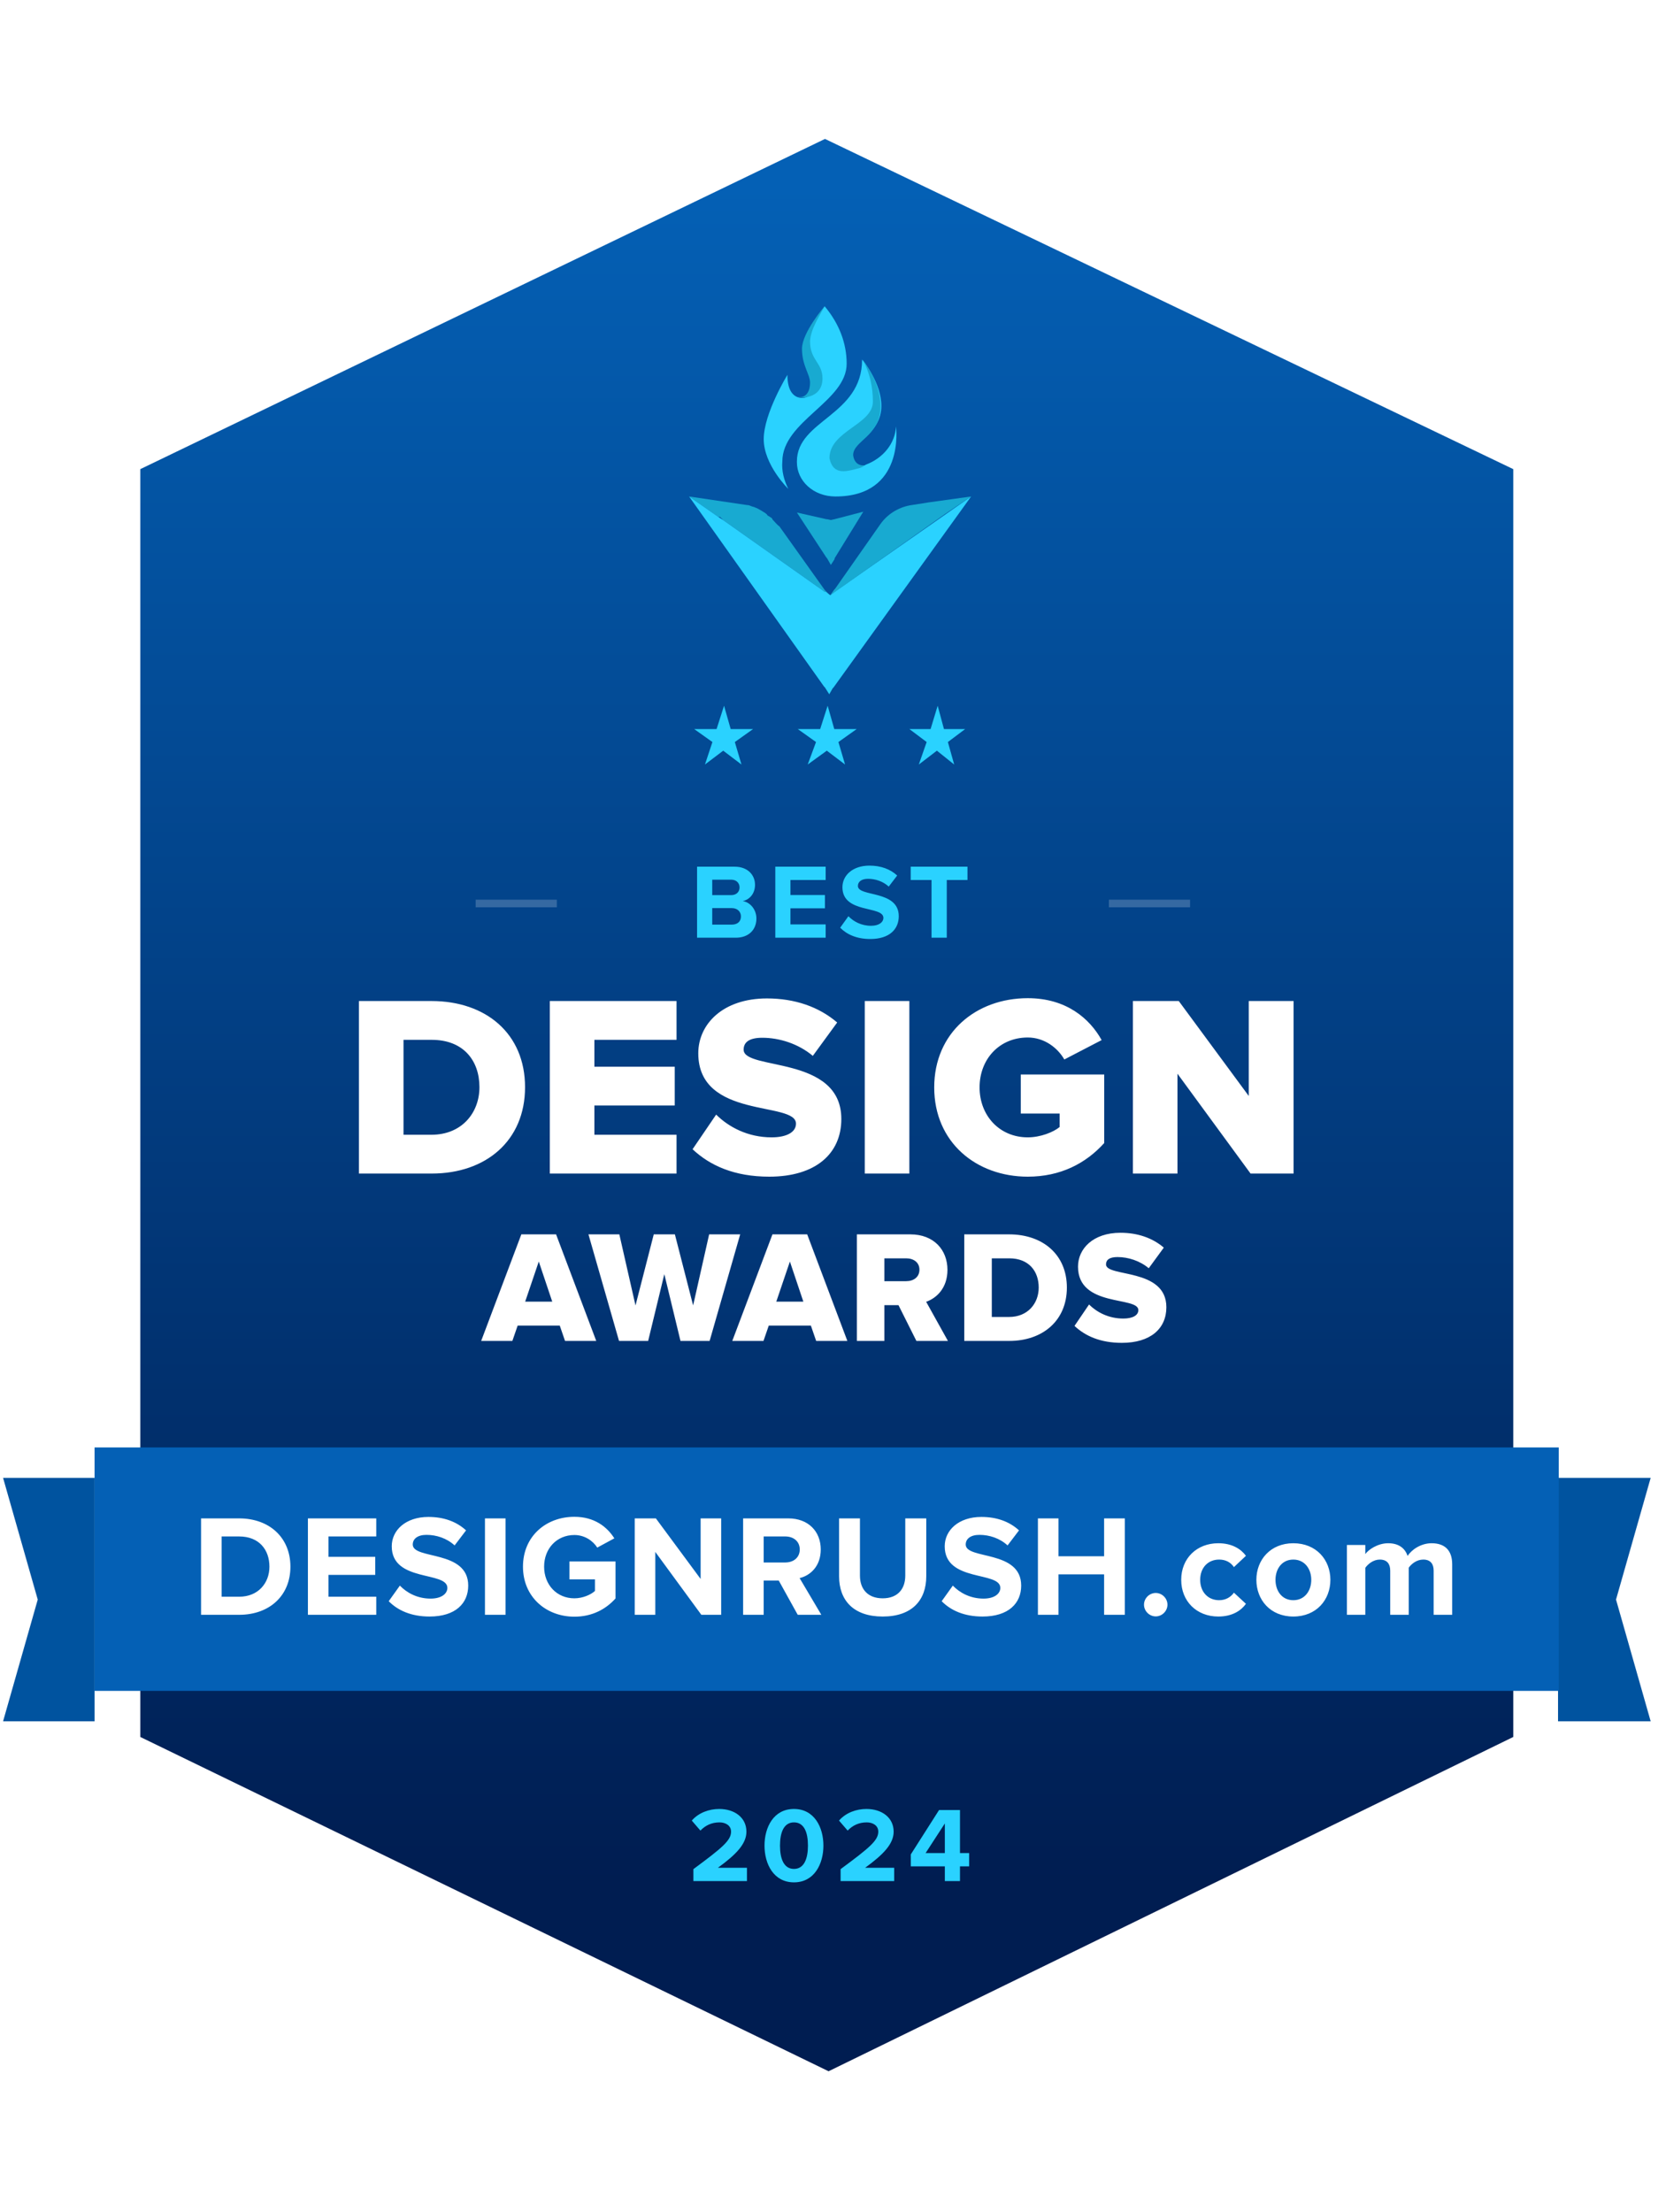
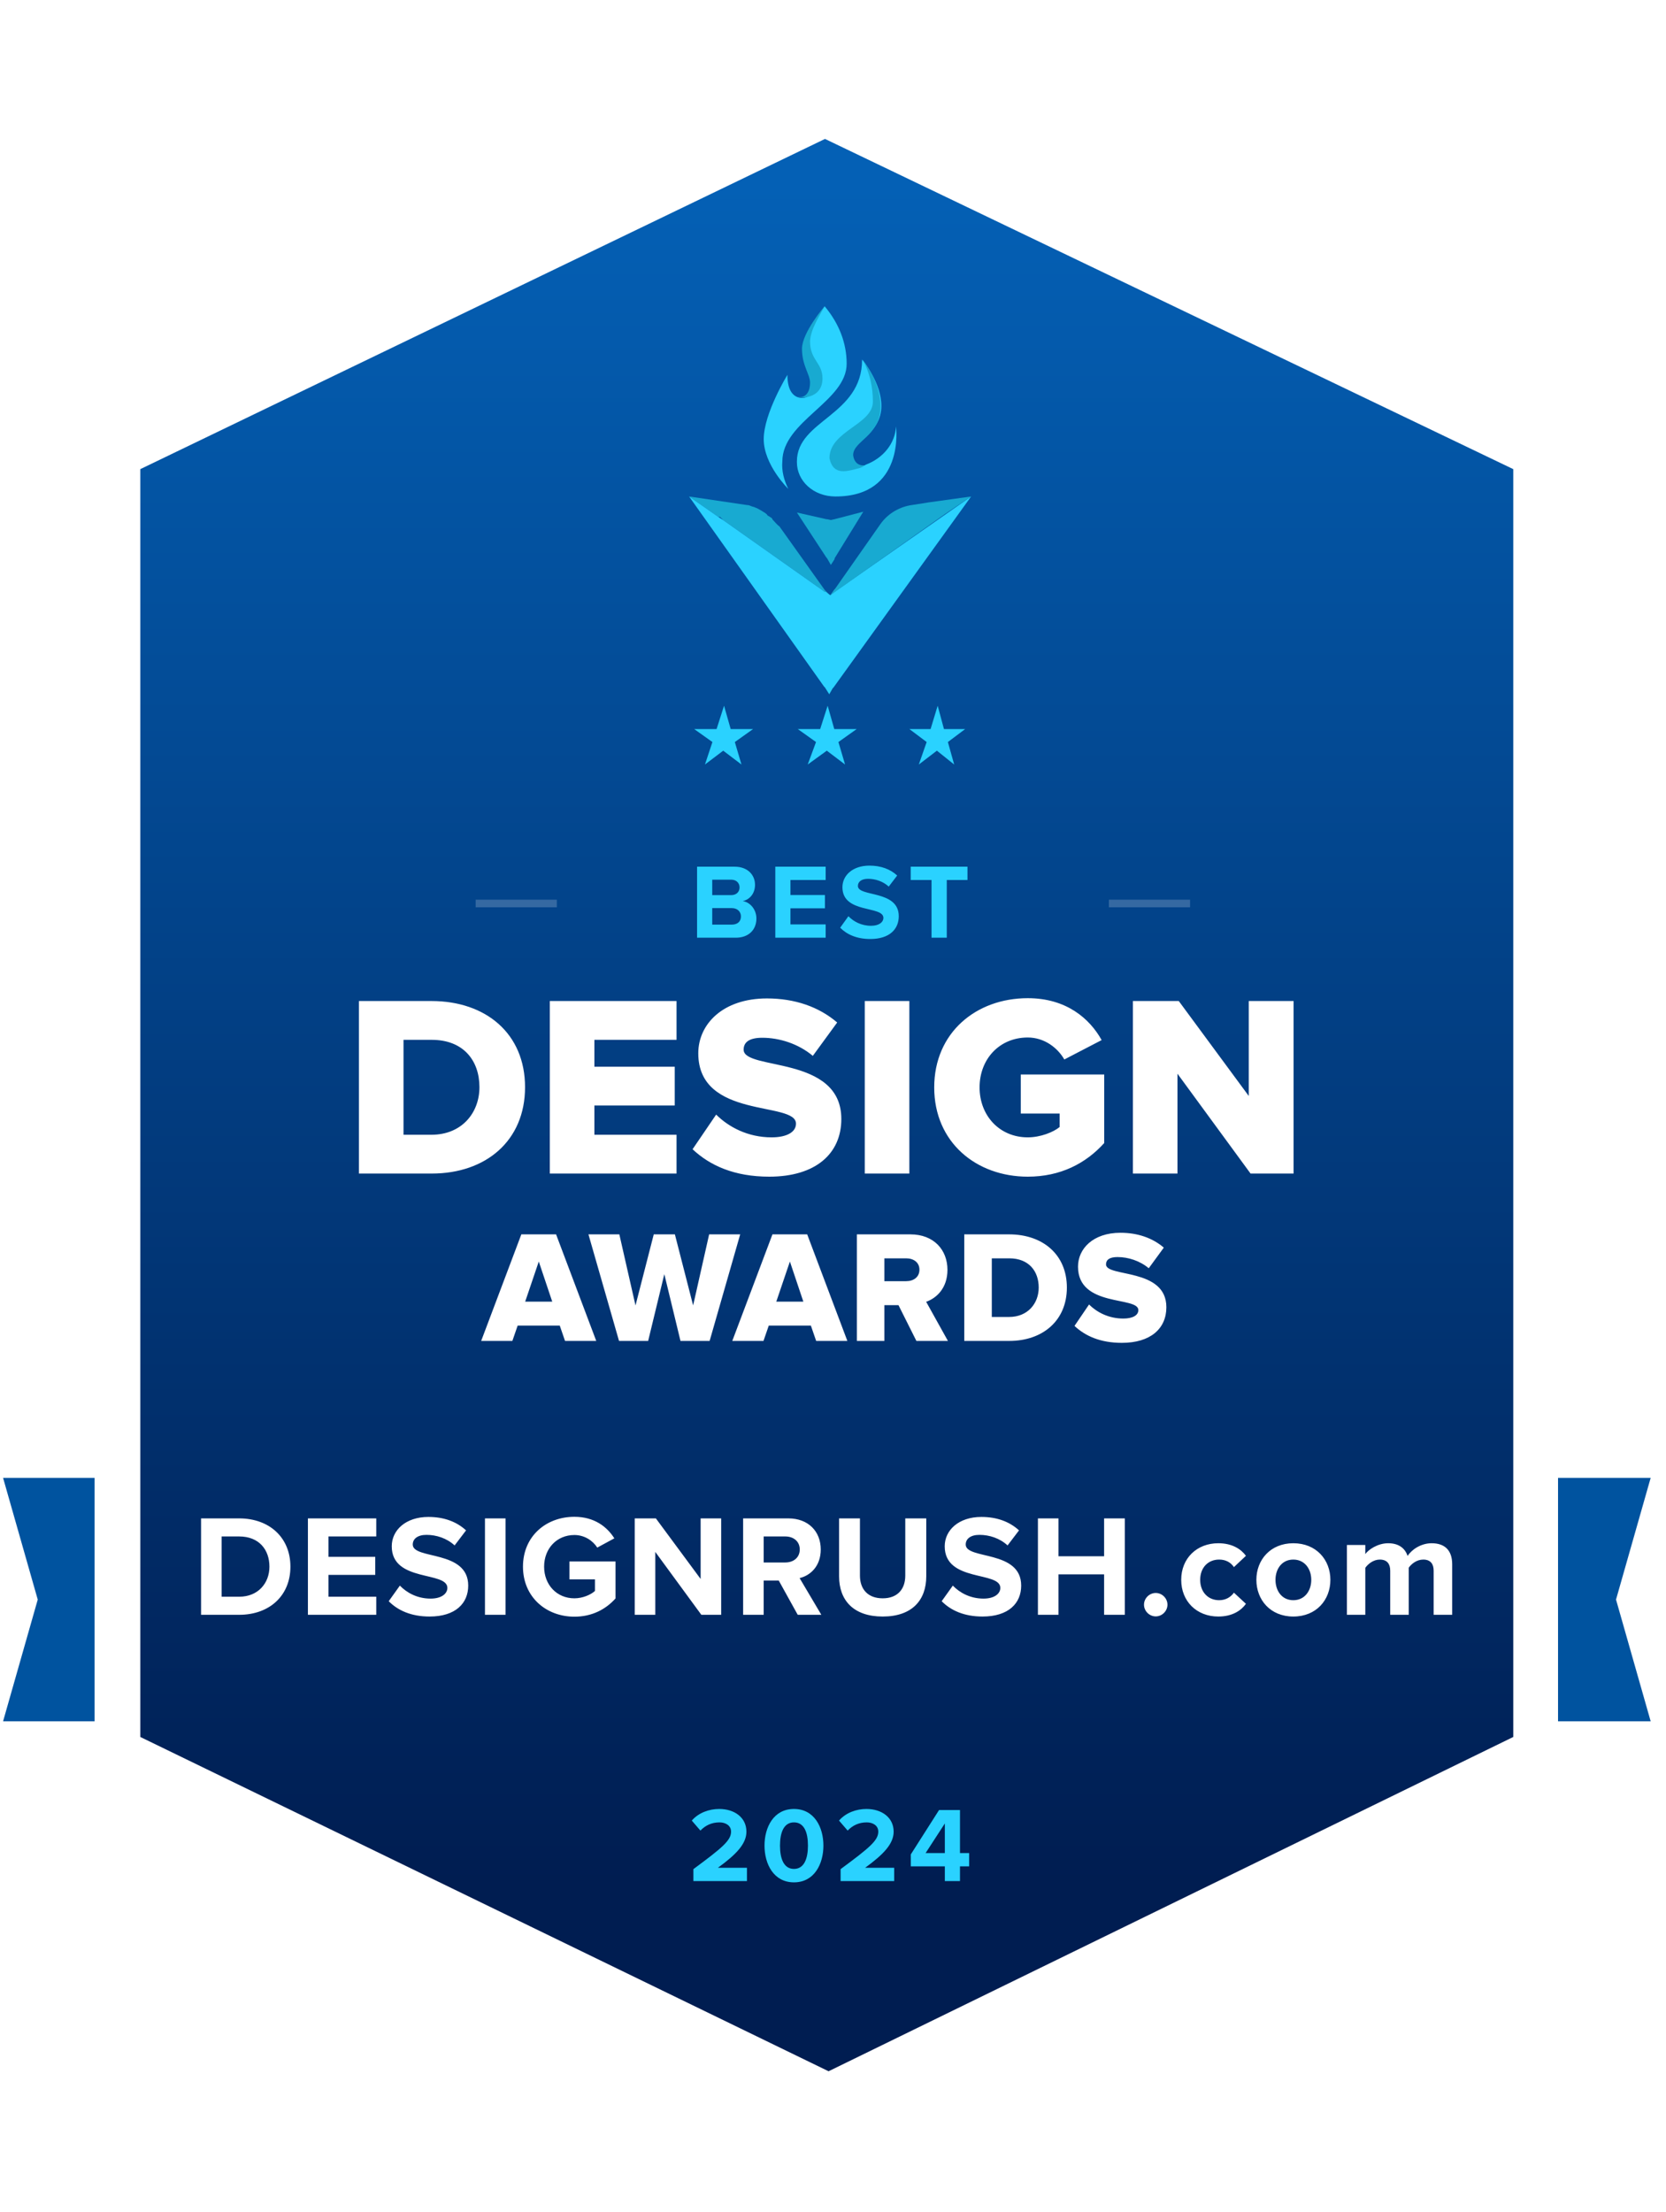
<svg xmlns="http://www.w3.org/2000/svg" width="110" height="146" viewBox="0 0 110 146" fill="none">
  <g clip-path="url(#clip0_414_3663)">
    <path d="M6.378 97.539H0.203L2.492 105.572L0.203 113.606H6.325L6.378 104.816V97.539Z" fill="#00539F" />
    <path d="M102.867 97.539H108.988L106.7 105.572L108.988 113.606H102.867V104.816V97.539Z" fill="#00539F" />
    <g filter="url(#filter0_d_414_3663)">
      <path d="M6.244 28.319L54.431 5.152L102.87 28.319V117.267L54.683 140.72L6.244 117.267V28.319Z" fill="white" />
    </g>
    <path d="M9.264 30.963L54.471 9.169L99.915 30.963V114.64L54.708 136.703L9.264 114.64V30.963Z" fill="url(#paint0_linear_414_3663)" />
    <path d="M53.879 48.974L52.674 48.118H54.153L54.646 46.578L55.084 48.118H56.563L55.358 48.974L55.796 50.457L54.591 49.545L53.331 50.457L53.879 48.974Z" fill="#2AD2FF" />
    <path d="M61.184 48.974L60.043 48.118H61.444L61.911 46.578L62.326 48.118H63.727L62.585 48.974L63.001 50.457L61.859 49.545L60.666 50.457L61.184 48.974Z" fill="#2AD2FF" />
    <path d="M47.039 48.974L45.834 48.118H47.313L47.806 46.578L48.244 48.118H49.723L48.518 48.974L48.956 50.457L47.751 49.545L46.546 50.457L47.039 48.974Z" fill="#2AD2FF" />
    <path d="M54.808 39.295C54.752 39.239 54.752 39.295 54.808 39.295L54.525 39.126L54.468 39.07L47.769 34.343C47.769 34.343 47.712 34.343 47.712 34.287L47.599 34.175L47.542 34.118H47.428L45.498 32.768L49.302 33.331C49.472 33.331 49.529 33.387 49.699 33.443C49.756 33.443 49.869 33.499 49.869 33.499C50.04 33.556 50.096 33.612 50.21 33.668C50.324 33.724 50.38 33.781 50.494 33.837C50.551 33.893 50.664 33.95 50.664 34.006C50.721 34.062 50.778 34.062 50.835 34.118C50.948 34.175 51.005 34.231 51.005 34.287C51.175 34.456 51.289 34.625 51.459 34.737L54.468 38.958L54.525 39.014L54.808 39.295Z" fill="#18AAD1" />
    <path d="M54.752 45.822L54.468 45.372L54.411 45.316L45.498 32.768L47.428 34.118L47.769 34.343L54.468 39.07H54.525L54.752 39.239C54.752 39.239 54.808 39.239 54.808 39.295L55.092 39.07L64.119 32.768L55.035 45.372L54.978 45.429L54.752 45.822Z" fill="url(#paint1_linear_414_3663)" />
    <path d="M54.858 37.286L54.609 36.847L54.559 36.792L52.617 33.827L54.559 34.266H54.609L54.858 34.321L55.106 34.266L56.999 33.772L55.106 36.847V36.902L54.858 37.286Z" fill="#18AAD1" />
    <path d="M64.119 32.768L61.315 33.158L60.249 33.326C59.408 33.437 58.622 33.884 58.117 34.609L55.145 38.849L55.089 38.905L54.809 39.295L55.145 38.96L55.201 38.905L54.809 39.295L62.38 33.939L64.119 32.768Z" fill="#18AAD1" />
    <path d="M55.902 24.006C55.902 26.495 51.655 27.796 51.655 30.455C51.599 31.078 51.767 31.7 52.046 32.266C52.046 32.266 50.426 30.682 50.426 28.984C50.426 27.287 51.99 24.741 51.99 24.741C51.99 25.873 52.438 26.212 52.885 26.269H52.941C53.443 26.269 53.723 25.873 53.723 25.307C53.723 24.741 53.108 24.176 53.108 23.044C53.108 21.969 54.449 20.215 54.449 20.215C55.4 21.347 55.902 22.648 55.902 24.006Z" fill="#2AD2FF" />
    <path d="M55.163 32.768C53.708 32.768 52.617 31.746 52.617 30.508V30.454C52.617 27.711 56.921 27.442 56.921 23.73C57.041 23.891 58.193 25.29 58.193 26.796C58.193 28.679 56.193 29.163 56.193 30.078C56.193 30.454 56.375 30.724 56.981 30.724C57.041 30.724 57.102 30.724 57.163 30.67C58.314 30.239 59.102 29.271 59.163 28.141C59.163 28.195 59.769 32.768 55.163 32.768Z" fill="#2AD2FF" />
    <path d="M57.06 30.724C57.166 30.691 56.908 30.852 56.777 30.885C56 31.079 55.027 31.467 54.766 30.244C54.766 28.431 57.634 28.035 57.634 26.506C57.634 25.543 57.426 24.58 56.956 23.73C57.06 23.9 58.139 25.225 58.139 26.811C58.139 28.794 56.33 29.081 56.33 30.044C56.383 30.441 56.592 30.724 57.06 30.724Z" fill="#18AAD1" />
    <path d="M54.305 24.979C54.305 26.38 52.759 26.268 52.662 26.212H52.807C53.242 26.212 53.484 25.82 53.484 25.259C53.484 24.699 52.952 24.138 52.952 23.017C52.952 21.953 54.443 20.215 54.443 20.215C54.056 20.944 53.532 21.729 53.484 22.513C53.484 23.802 54.305 23.914 54.305 24.979Z" fill="#18AAD1" />
    <path d="M28.507 77.455C32.084 77.455 34.667 75.287 34.667 71.753C34.667 68.219 32.084 66.068 28.49 66.068H23.699V77.455H28.507ZM28.49 74.894H26.642V68.629H28.507C30.595 68.629 31.656 69.995 31.656 71.753C31.656 73.443 30.492 74.894 28.49 74.894ZM44.67 77.455V74.894H39.245V72.965H44.55V70.404H39.245V68.629H44.67V66.068H36.302V77.455H44.67ZM50.793 77.66C53.856 77.66 55.55 76.14 55.55 73.853C55.55 69.619 49.099 70.677 49.099 69.278C49.099 68.782 49.475 68.492 50.331 68.492C51.461 68.492 52.71 68.885 53.668 69.687L55.276 67.485C54.061 66.444 52.47 65.897 50.639 65.897C47.713 65.897 46.105 67.605 46.105 69.517C46.105 73.904 52.556 72.658 52.556 74.16C52.556 74.723 51.94 75.065 50.947 75.065C49.373 75.065 48.107 74.382 47.285 73.563L45.728 75.85C46.875 76.926 48.483 77.66 50.793 77.66ZM60.041 77.455V66.068H57.097V77.455H60.041ZM67.86 77.66C70.016 77.66 71.693 76.789 72.908 75.44V70.916H67.398V73.494H69.965V74.382C69.554 74.723 68.699 75.065 67.86 75.065C65.995 75.065 64.678 73.631 64.678 71.77C64.678 69.892 65.995 68.475 67.86 68.475C68.972 68.475 69.845 69.175 70.273 69.926L72.737 68.646C71.95 67.229 70.41 65.88 67.86 65.88C64.455 65.88 61.683 68.151 61.683 71.77C61.683 75.389 64.455 77.66 67.86 77.66ZM85.41 77.455V66.068H82.45V72.333L77.83 66.068H74.801V77.455H77.744V70.865L82.57 77.455H85.41Z" fill="white" />
    <path d="M39.368 88.501L36.716 81.468H34.422L31.77 88.501H33.83L34.179 87.489H36.959L37.307 88.501H39.368ZM36.462 85.907H34.676L35.574 83.261L36.462 85.907ZM46.854 88.501L48.872 81.468H46.822L45.765 86.16L44.56 81.468H43.165L41.96 86.16L40.893 81.468H38.853L40.872 88.501H42.795L43.863 84.094L44.93 88.501H46.854ZM55.948 88.501L53.296 81.468H51.002L48.35 88.501H50.41L50.759 87.489H53.539L53.888 88.501H55.948ZM53.042 85.907H51.256L52.154 83.261L53.042 85.907ZM62.588 88.501L61.151 85.918C61.817 85.686 62.557 85.032 62.557 83.809C62.557 82.502 61.669 81.468 60.105 81.468H56.575V88.501H58.393V86.139H59.323L60.506 88.501H62.588ZM59.83 84.558H58.393V83.05H59.83C60.316 83.05 60.707 83.314 60.707 83.799C60.707 84.294 60.316 84.558 59.83 84.558ZM66.637 88.501C68.846 88.501 70.442 87.162 70.442 84.979C70.442 82.797 68.846 81.468 66.627 81.468H63.667V88.501H66.637ZM66.627 86.92H65.485V83.05H66.637C67.927 83.05 68.582 83.893 68.582 84.979C68.582 86.023 67.863 86.92 66.627 86.92ZM74.073 88.628C75.965 88.628 77.011 87.689 77.011 86.276C77.011 83.661 73.026 84.315 73.026 83.451C73.026 83.145 73.259 82.966 73.787 82.966C74.485 82.966 75.257 83.208 75.848 83.704L76.842 82.343C76.091 81.7 75.109 81.363 73.978 81.363C72.171 81.363 71.177 82.417 71.177 83.598C71.177 86.308 75.161 85.538 75.161 86.466C75.161 86.814 74.781 87.025 74.168 87.025C73.196 87.025 72.414 86.603 71.906 86.097L70.945 87.51C71.653 88.174 72.646 88.628 74.073 88.628Z" fill="white" />
    <path d="M49.318 124.151H45.782V123.363C47.705 121.943 48.269 121.465 48.269 120.889C48.269 120.474 47.895 120.277 47.508 120.277C46.972 120.277 46.563 120.488 46.246 120.819L45.676 120.158C46.134 119.631 46.831 119.392 47.486 119.392C48.494 119.392 49.283 119.954 49.283 120.889C49.283 121.69 48.621 122.386 47.402 123.272H49.318V124.151ZM52.422 124.235C51.077 124.235 50.478 123.019 50.478 121.81C50.478 120.601 51.077 119.392 52.422 119.392C53.768 119.392 54.367 120.601 54.367 121.81C54.367 123.019 53.768 124.235 52.422 124.235ZM52.422 123.349C53.092 123.349 53.346 122.674 53.346 121.81C53.346 120.945 53.099 120.277 52.422 120.277C51.753 120.277 51.5 120.945 51.5 121.81C51.5 122.674 51.753 123.349 52.422 123.349ZM59.039 124.151H55.502V123.363C57.426 121.943 57.99 121.465 57.99 120.889C57.99 120.474 57.616 120.277 57.229 120.277C56.693 120.277 56.285 120.488 55.968 120.819L55.397 120.158C55.855 119.631 56.552 119.392 57.208 119.392C58.215 119.392 59.004 119.954 59.004 120.889C59.004 121.69 58.342 122.386 57.123 123.272H59.039V124.151ZM63.384 124.151H62.384V123.18H60.136V122.393L62.003 119.462H63.384V122.302H63.99V123.18H63.384V124.151ZM62.384 122.302V120.348L61.115 122.302H62.384Z" fill="#2AD2FF" />
-     <path d="M102.92 95.531H6.244V111.598H102.92V95.531Z" fill="#0460B5" />
    <path d="M15.79 106.577C17.789 106.577 19.175 105.317 19.175 103.4C19.175 101.482 17.789 100.214 15.79 100.214H13.275V106.577H15.79ZM15.79 105.384H14.633V101.406H15.79C17.1 101.406 17.789 102.274 17.789 103.4C17.789 104.478 17.052 105.384 15.79 105.384ZM24.843 106.577V105.384H21.688V103.944H24.776V102.751H21.688V101.406H24.843V100.214H20.33V106.577H24.843ZM28.362 106.691C30.083 106.691 30.915 105.814 30.915 104.65C30.915 102.274 27.253 102.952 27.253 101.94C27.253 101.559 27.578 101.301 28.161 101.301C28.811 101.301 29.5 101.521 30.016 101.998L30.772 101.005C30.14 100.423 29.299 100.118 28.285 100.118C26.784 100.118 25.866 100.996 25.866 102.055C25.866 104.449 29.538 103.677 29.538 104.802C29.538 105.165 29.175 105.508 28.429 105.508C27.549 105.508 26.851 105.117 26.402 104.65L25.666 105.68C26.258 106.281 27.138 106.691 28.362 106.691ZM33.378 106.577V100.214H32.02V106.577H33.378ZM37.924 106.701C39.081 106.701 39.989 106.224 40.64 105.499V103.056H37.599V104.239H39.282V105.003C39.024 105.241 38.488 105.489 37.924 105.489C36.767 105.489 35.926 104.602 35.926 103.4C35.926 102.198 36.767 101.311 37.924 101.311C38.603 101.311 39.148 101.692 39.435 102.141L40.563 101.53C40.085 100.776 39.253 100.109 37.924 100.109C36.06 100.109 34.53 101.387 34.53 103.4C34.53 105.403 36.06 106.701 37.924 106.701ZM47.617 106.577V100.214H46.26V104.211L43.305 100.214H41.909V106.577H43.267V102.427L46.307 106.577H47.617ZM54.23 106.577L52.795 104.154C53.484 103.991 54.191 103.39 54.191 102.265C54.191 101.082 53.379 100.214 52.05 100.214H49.066V106.577H50.424V104.316H51.418L52.671 106.577H54.23ZM51.849 103.123H50.424V101.406H51.849C52.394 101.406 52.805 101.73 52.805 102.265C52.805 102.799 52.394 103.123 51.849 103.123ZM58.28 106.691C60.221 106.691 61.158 105.613 61.158 104.03V100.214H59.772V103.991C59.772 104.879 59.265 105.489 58.28 105.489C57.295 105.489 56.779 104.879 56.779 103.991V100.214H55.402V104.039C55.402 105.604 56.339 106.691 58.28 106.691ZM64.872 106.691C66.593 106.691 67.425 105.814 67.425 104.65C67.425 102.274 63.763 102.952 63.763 101.94C63.763 101.559 64.088 101.301 64.671 101.301C65.322 101.301 66.01 101.521 66.526 101.998L67.282 101.005C66.651 100.423 65.809 100.118 64.796 100.118C63.294 100.118 62.376 100.996 62.376 102.055C62.376 104.449 66.048 103.677 66.048 104.802C66.048 105.165 65.685 105.508 64.939 105.508C64.059 105.508 63.361 105.117 62.912 104.65L62.176 105.68C62.769 106.281 63.648 106.691 64.872 106.691ZM74.267 106.577V100.214H72.9V102.713H69.888V100.214H68.53V106.577H69.888V103.906H72.9V106.577H74.267ZM76.309 106.682C76.729 106.682 77.083 106.329 77.083 105.909C77.083 105.489 76.729 105.136 76.309 105.136C75.888 105.136 75.534 105.489 75.534 105.909C75.534 106.329 75.888 106.682 76.309 106.682ZM80.439 106.691C81.386 106.691 81.959 106.281 82.265 105.852L81.472 105.117C81.252 105.422 80.917 105.613 80.496 105.613C79.76 105.613 79.244 105.069 79.244 104.268C79.244 103.467 79.76 102.932 80.496 102.932C80.917 102.932 81.252 103.104 81.472 103.429L82.265 102.684C81.959 102.265 81.386 101.854 80.439 101.854C79.014 101.854 77.991 102.856 77.991 104.268C77.991 105.69 79.014 106.691 80.439 106.691ZM85.392 106.691C86.922 106.691 87.84 105.585 87.84 104.268C87.84 102.961 86.922 101.854 85.392 101.854C83.872 101.854 82.954 102.961 82.954 104.268C82.954 105.585 83.872 106.691 85.392 106.691ZM85.392 105.613C84.637 105.613 84.216 104.993 84.216 104.268C84.216 103.553 84.637 102.932 85.392 102.932C86.147 102.932 86.578 103.553 86.578 104.268C86.578 104.993 86.147 105.613 85.392 105.613ZM95.883 106.577V103.247C95.883 102.303 95.377 101.854 94.526 101.854C93.818 101.854 93.206 102.274 92.938 102.694C92.766 102.169 92.336 101.854 91.657 101.854C90.95 101.854 90.338 102.293 90.146 102.57V101.969H88.932V106.577H90.146V103.476C90.328 103.219 90.682 102.932 91.103 102.932C91.6 102.932 91.791 103.238 91.791 103.667V106.577H93.015V103.467C93.187 103.219 93.541 102.932 93.971 102.932C94.468 102.932 94.659 103.238 94.659 103.667V106.577H95.883Z" fill="white" />
    <path opacity="0.2" fill-rule="evenodd" clip-rule="evenodd" d="M36.766 59.881H31.406V59.379H36.766V59.881Z" fill="white" />
    <path opacity="0.2" fill-rule="evenodd" clip-rule="evenodd" d="M78.575 59.881H73.215V59.379H78.575V59.881Z" fill="white" />
    <path d="M48.576 61.889C49.471 61.889 49.943 61.327 49.943 60.624C49.943 60.034 49.541 59.549 49.041 59.471C49.485 59.38 49.851 58.986 49.851 58.396C49.851 57.77 49.393 57.201 48.498 57.201H46.025V61.889H48.576ZM48.28 59.078H47.026V58.059H48.28C48.618 58.059 48.83 58.276 48.83 58.572C48.83 58.867 48.618 59.078 48.28 59.078ZM48.315 61.025H47.026V59.935H48.315C48.71 59.935 48.921 60.188 48.921 60.484C48.921 60.821 48.696 61.025 48.315 61.025ZM54.516 61.889V61.011H52.191V59.949H54.467V59.071H52.191V58.08H54.516V57.201H51.191V61.889H54.516ZM57.461 61.974C58.729 61.974 59.342 61.327 59.342 60.47C59.342 58.719 56.644 59.218 56.644 58.473C56.644 58.192 56.883 58.002 57.313 58.002C57.792 58.002 58.3 58.164 58.68 58.515L59.237 57.784C58.772 57.356 58.152 57.131 57.405 57.131C56.299 57.131 55.622 57.777 55.622 58.558C55.622 60.322 58.328 59.753 58.328 60.582C58.328 60.849 58.06 61.102 57.51 61.102C56.862 61.102 56.348 60.814 56.017 60.47L55.474 61.229C55.911 61.672 56.559 61.974 57.461 61.974ZM62.512 61.889V58.08H63.879V57.201H60.131V58.08H61.505V61.889H62.512Z" fill="#2AD2FF" />
  </g>
  <defs>
    <filter id="filter0_d_414_3663" x="-4.462" y="-5.555" width="118.038" height="156.981" filterUnits="userSpaceOnUse" color-interpolation-filters="sRGB">
      <feFlood flood-opacity="0" result="BackgroundImageFix" />
      <feColorMatrix in="SourceAlpha" type="matrix" values="0 0 0 0 0 0 0 0 0 0 0 0 0 0 0 0 0 0 127 0" result="hardAlpha" />
      <feOffset />
      <feGaussianBlur stdDeviation="5.353" />
      <feComposite in2="hardAlpha" operator="out" />
      <feColorMatrix type="matrix" values="0 0 0 0 0 0 0 0 0 0 0 0 0 0 0 0 0 0 0.1 0" />
      <feBlend mode="normal" in2="BackgroundImageFix" result="effect1_dropShadow_414_3663" />
      <feBlend mode="normal" in="SourceGraphic" in2="effect1_dropShadow_414_3663" result="shape" />
    </filter>
    <linearGradient id="paint0_linear_414_3663" x1="54.589" y1="12.268" x2="54.589" y2="124.306" gradientUnits="userSpaceOnUse">
      <stop stop-color="#0460B5" />
      <stop offset="1" stop-color="#001D51" />
    </linearGradient>
    <linearGradient id="paint1_linear_414_3663" x1="54.808" y1="45.861" x2="54.808" y2="38.954" gradientUnits="userSpaceOnUse">
      <stop offset="1" stop-color="#2AD2FF" />
    </linearGradient>
    <clipPath id="clip0_414_3663">
      <rect width="109.207" height="145.61" fill="white" transform="translate(0.203 0.131)" />
    </clipPath>
  </defs>
</svg>